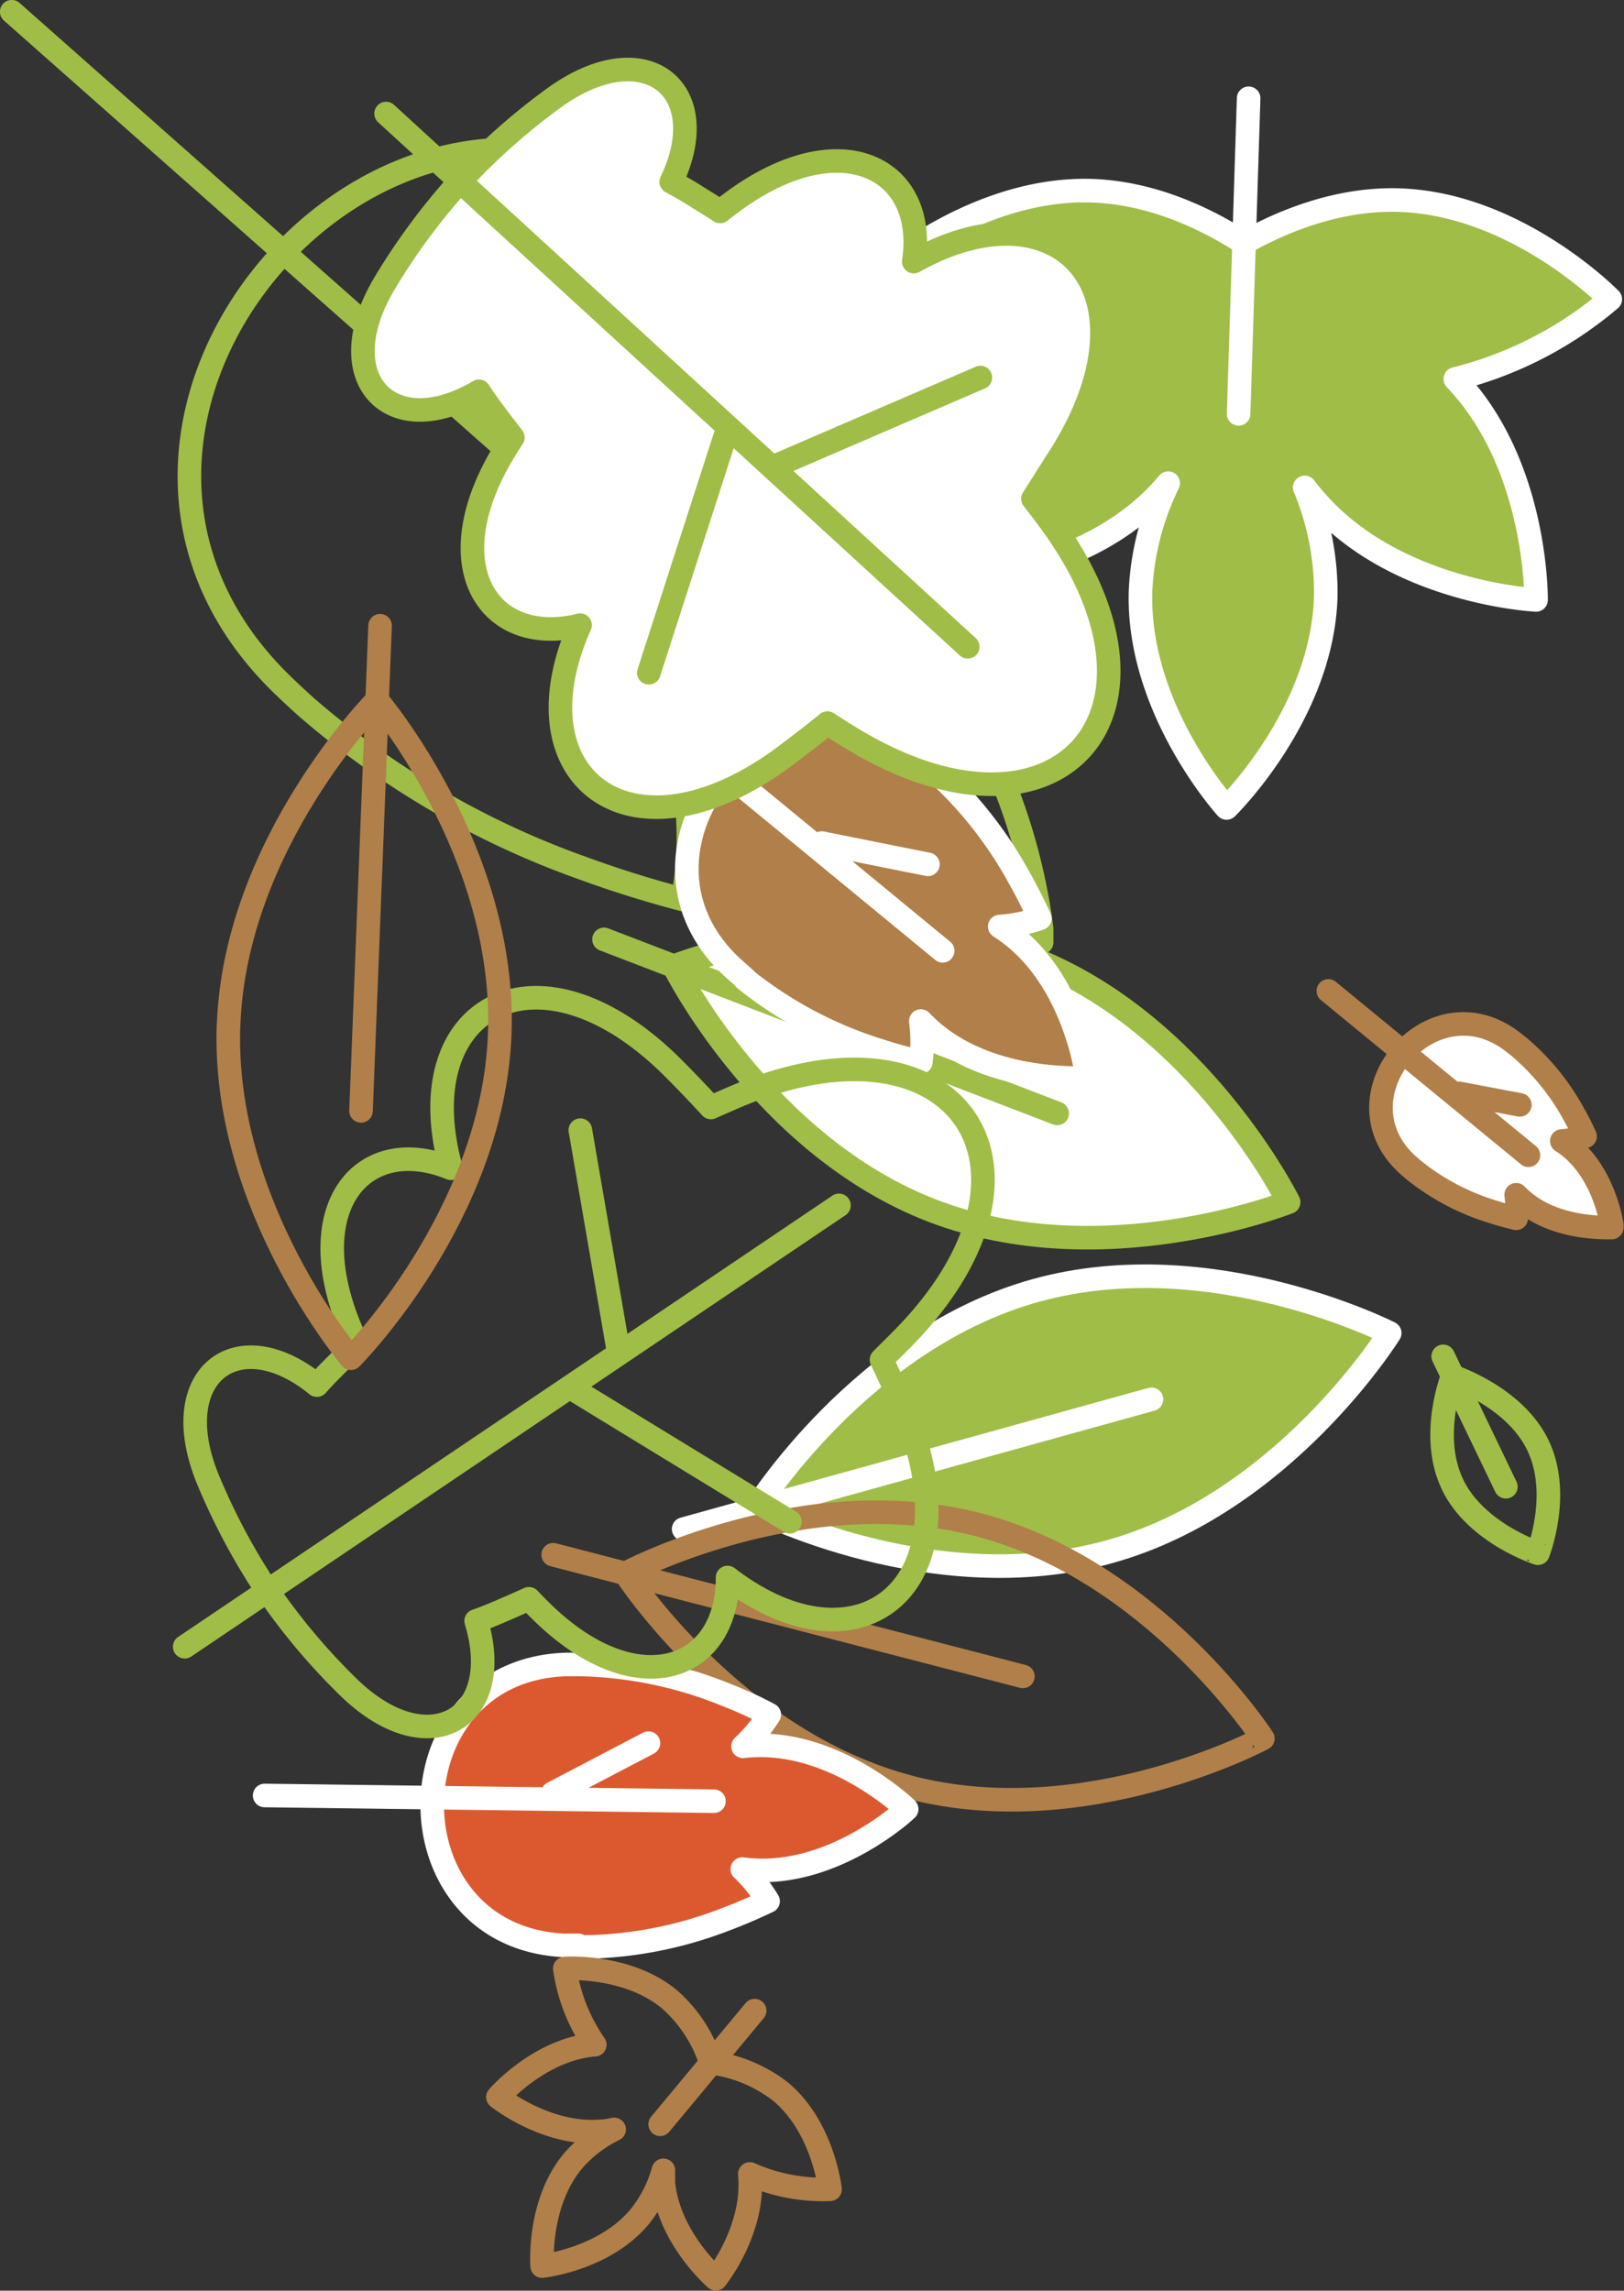
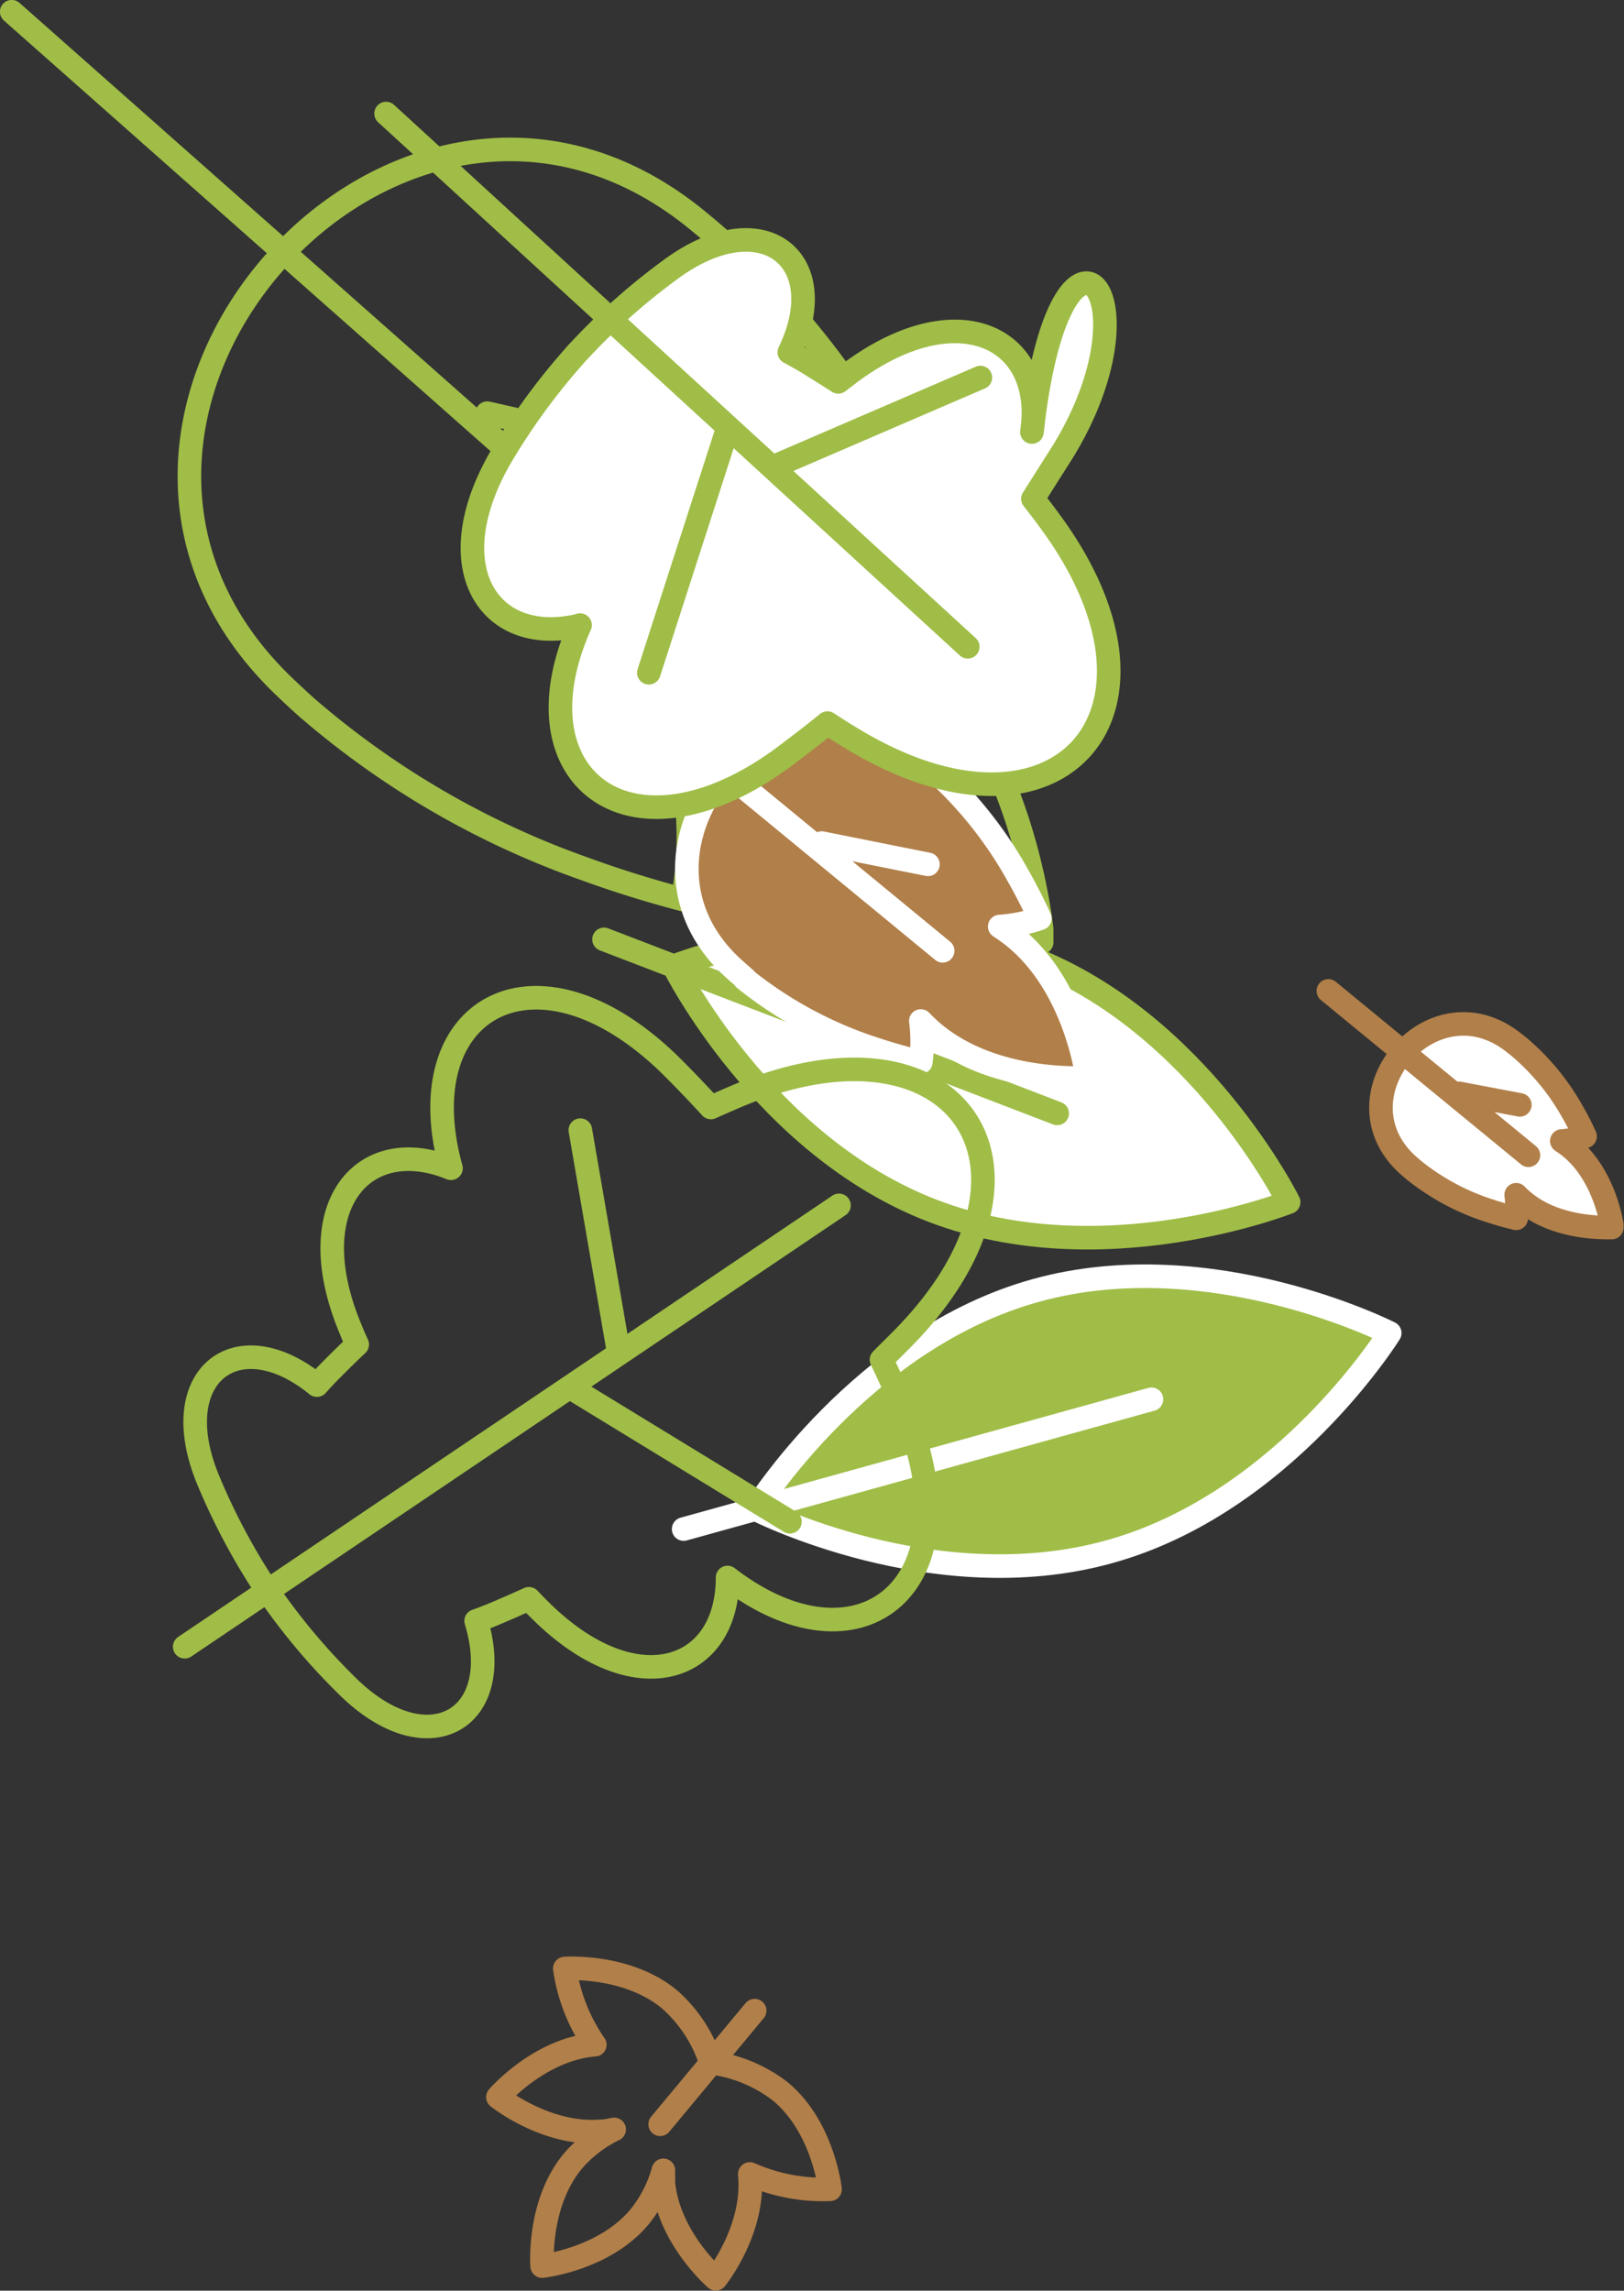
<svg xmlns="http://www.w3.org/2000/svg" viewBox="0 0 161.94 228.37">
  <rect x="0" y="0" width="161.94" height="228.37" fill="#333333" stroke="none" />
  <defs>
    <style>.cls-1,.cls-4{fill:none;stroke-width:2.35px;}.cls-1,.cls-2{stroke:#a0bd47;}.cls-1,.cls-2,.cls-3,.cls-4,.cls-5,.cls-6,.cls-7{stroke-linecap:round;stroke-linejoin:round;}.cls-2,.cls-6{fill:#fff;}.cls-2,.cls-3,.cls-5,.cls-6,.cls-7{stroke-width:2.35px;}.cls-3{fill:#a0bd47;}.cls-3,.cls-5,.cls-7{stroke:#fff;}.cls-4,.cls-6{stroke:#b17f49;}.cls-5{fill:#b17f49;}.cls-7{fill:#dc592f;}</style>
  </defs>
  <g id="Réteg_2" data-name="Réteg 2">
    <g id="Réteg_1" data-name="Réteg 1">
      <path class="cls-1" d="M30.59,70.53c-.81-.72-1.6-1.46-2.37-2.2C.78,41.84,39.72-2.18,69.37,21.82c.83.68,1.66,1.37,2.47,2.09A85.86,85.86,0,0,1,91.09,49.34c1.63,3.17,3,6.33,4.3,9.44a34.09,34.09,0,0,1-8.87,1.56,33.51,33.51,0,0,1,3.19,2.49c10.93,9.68,13.6,25.16,14.16,29.77,0,.18,0,.33,0,.47s0,.25,0,.37a1.77,1.77,0,0,1,0,.21c0,.18,0,.29,0,.29h-.49l-.84,0C98,94,82.33,93.21,71.39,83.54a35.19,35.19,0,0,1-2.86-2.87,34,34,0,0,1-.46,9c-3.23-.85-6.52-1.86-9.85-3.08h0A86,86,0,0,1,30.59,70.53Zm40.9-24.17-22.9-5.17M73.71,65.35,1.17,1.17" />
      <path class="cls-2" d="M105.42,111,60.23,93.65M93,120.71c-16.93-6.5-25.8-24.39-25.8-24.39s18.57-7.37,35.5-.87,25.8,24.4,25.8,24.4-18.57,7.36-35.5.86" />
-       <path class="cls-1" d="M150.16,148.22l-6.25-13m.93,12.77c-2.34-4.87,0-10.77,0-10.77s6.18,2,8.52,6.87,0,10.76,0,10.76S147.18,152.86,144.84,148Z" />
      <path class="cls-3" d="M114.82,139.5,68.17,152.44m42.41,2.27c-17.47,4.85-35.25-4.26-35.25-4.26s10.55-17,28-21.81,35.25,4.26,35.25,4.26-10.54,17-28,21.81" />
-       <path class="cls-4" d="M102,167.13,55.16,155m35.59,23.18c-17.55-4.54-28.39-21.32-28.39-21.32S80,147.45,97.53,152s28.4,21.32,28.4,21.32S108.31,182.73,90.75,178.19Z" />
      <path class="cls-5" d="M74.34,97.61l-1.13-1C60.1,84.85,77,64.39,91,75c.39.3.79.61,1.17.93a40.57,40.57,0,0,1,9.35,11.38c.81,1.42,1.53,2.85,2.17,4.25a15.6,15.6,0,0,1-4,.81,15.81,15.81,0,0,1,1.52,1.1c5.2,4.29,6.75,11.32,7.11,13.41l0,.21a1,1,0,0,1,0,.17.37.37,0,0,1,0,.09,1.11,1.11,0,0,0,0,.13l-.23,0h-.39c-2.12,0-9.31-.13-14.52-4.42a16.46,16.46,0,0,1-1.36-1.27,15.53,15.53,0,0,1,0,4.09c-1.5-.35-3-.77-4.57-1.29h0a40.65,40.65,0,0,1-13-7M92.53,86.17,81.94,84.05M94,94.79,59.41,66.33" />
      <path class="cls-6" d="M141.09,116.75l-.65-.56c-7.58-6.76,2.16-18.51,10.29-12.41l.68.53a23.47,23.47,0,0,1,5.4,6.54c.47.81.88,1.63,1.25,2.44a9.31,9.31,0,0,1-2.32.46,10.06,10.06,0,0,1,.87.63c3,2.47,3.9,6.5,4.11,7.7,0,0,0,.09,0,.12s0,.07,0,.1a.11.11,0,0,1,0,0,.45.45,0,0,1,0,.08h-.35c-1.23,0-5.39-.08-8.39-2.54a7.94,7.94,0,0,1-.79-.73,9,9,0,0,1,0,2.35c-.87-.21-1.75-.45-2.65-.75h0a23.4,23.4,0,0,1-7.49-4m10.5-6.56L145.48,109m6.93,6.17L132.46,98.79" />
-       <path class="cls-7" d="M57.68,193.94c-.5,0-1,0-1.49,0-17.61-.91-17.38-27.42.24-28l1.49,0a40.83,40.83,0,0,1,14.43,3c1.53.6,3,1.26,4.36,2a15.92,15.92,0,0,1-2.62,3.16,14.36,14.36,0,0,1,1.87-.1c6.74.06,12.37,4.54,14,5.94.06.06.12.1.16.15l.13.12.07.06.09.09-.17.15c-.06.07-.16.15-.28.26-1.62,1.37-7.33,5.76-14.07,5.7a16.46,16.46,0,0,1-1.87-.13,15.15,15.15,0,0,1,2.57,3.2c-1.39.66-2.84,1.29-4.37,1.86h0a40.51,40.51,0,0,1-14.49,2.71m6.93-20.33-9.55,5m16.08.79L26.39,179" />
-       <path class="cls-3" d="M123.51,41.26l1-31.46M102.16,36.49l-.16.14C93.41,44.71,92.77,58,92.77,58s13.3.18,21.9-7.9a22,22,0,0,0,1.82-1.93,27.13,27.13,0,0,0-2.76,10.76c-.36,11.79,8.58,21.62,8.58,21.62s9.53-9.27,9.89-21.05a27.25,27.25,0,0,0-2.1-10.91,24.7,24.7,0,0,0,1.7,2c8.09,8.59,21.37,9.22,21.37,9.22s.18-13.28-7.91-21.87l-.14-.16a38,38,0,0,0,15.45-7.95s-9.28-9.52-21.08-9.88c-6-.18-11.51,2.05-15.46,4.27-3.8-2.46-9.16-5-15.17-5.21-11.79-.36-21.63,8.58-21.63,8.58a37.93,37.93,0,0,0,14.93,8.88" />
      <path class="cls-4" d="M65.83,211.78l9.42-11.33m-15.94,3.4h-.09c-5.51.5-9.57,5.22-9.57,5.22s4.86,3.9,10.37,3.4c.41,0,.82-.1,1.22-.18a12.75,12.75,0,0,0-4.12,3.17c-3.53,4.25-3.06,10.46-3.06,10.46s6.19-.67,9.72-4.92a12.61,12.61,0,0,0,2.37-4.63c0,.41,0,.83,0,1.24.51,5.51,5.23,9.57,5.23,9.57s3.9-4.85,3.39-10.35v-.1a17.87,17.87,0,0,0,8,1.53s-.68-6.2-4.94-9.74a14.24,14.24,0,0,0-6.94-2.88,14.21,14.21,0,0,0-4.11-6.3c-4.25-3.54-10.46-3.09-10.46-3.09A17.74,17.74,0,0,0,59.31,203.85Z" />
-       <path class="cls-2" d="M57.82,62.34C48.6,64.57,43.38,56.29,50.27,45c.27-.46.57-.93.87-1.39-.77-1-1.5-1.94-2.21-2.91-.42-.57-.81-1.13-1.17-1.69-8.87,5.26-15.17-1.36-9.27-11a64.84,64.84,0,0,1,7-9.5c.12-.15.25-.29.38-.43l.4-.42a63.71,63.71,0,0,1,8.84-7.8c9.14-6.72,16.29-1,11.82,8.27.59.31,1.18.65,1.78,1,1,.63,2.07,1.28,3.1,1.95.43-.34.87-.67,1.31-1,10.69-7.85,19.4-3.36,18,6C105.68,17.91,115.79,29,106,45c-1,1.57-2,3.15-3,4.73.6.76,1.18,1.52,1.74,2.29,14.12,19.23.59,34-19.8,21.6q-1.22-.73-2.43-1.53c-1.48,1.21-3,2.36-4.45,3.45-15.15,11.13-27,2-20.22-13.22m6.86,4.75L72.47,43m25.29-5.36-20,8.62M96.5,64.48l-58-53.16" />
+       <path class="cls-2" d="M57.82,62.34C48.6,64.57,43.38,56.29,50.27,45a64.84,64.84,0,0,1,7-9.5c.12-.15.25-.29.38-.43l.4-.42a63.71,63.71,0,0,1,8.84-7.8c9.14-6.72,16.29-1,11.82,8.27.59.31,1.18.65,1.78,1,1,.63,2.07,1.28,3.1,1.95.43-.34.87-.67,1.31-1,10.69-7.85,19.4-3.36,18,6C105.68,17.91,115.79,29,106,45c-1,1.57-2,3.15-3,4.73.6.76,1.18,1.52,1.74,2.29,14.12,19.23.59,34-19.8,21.6q-1.22-.73-2.43-1.53c-1.48,1.21-3,2.36-4.45,3.45-15.15,11.13-27,2-20.22-13.22m6.86,4.75L72.47,43m25.29-5.36-20,8.62M96.5,64.48l-58-53.16" />
      <path class="cls-1" d="M72.55,157.27c0,9.49-9.25,12.63-18.66,3.29-.39-.38-.77-.77-1.15-1.17-1.12.51-2.24,1-3.35,1.47-.65.27-1.28.52-1.91.74,3,9.85-4.87,14.43-12.91,6.43a63.75,63.75,0,0,1-7.6-9c-.12-.16-.22-.31-.33-.48l-.32-.48a64.15,64.15,0,0,1-5.52-10.42c-4.4-10.45,2.81-16.07,10.8-9.56.44-.5.91-1,1.4-1.49.85-.86,1.72-1.72,2.62-2.56-.23-.5-.45-1-.65-1.51-5.15-12.23,1.25-19.64,10-16.06C40.52,100.36,53.62,93.1,67,106.35q2,2,3.89,4.06c.87-.39,1.76-.78,2.63-1.15,22-9.24,33.19,7.36,16.38,24.3-.66.67-1.35,1.34-2,2,.83,1.71,1.6,3.43,2.31,5.12C97.41,158,85.77,167.45,72.55,157.27Zm6.22-5.56L57.18,138.52m.69-25.85,3.71,21.5m22.08-14-65.24,44" />
-       <path class="cls-4" d="M36,110.75l1.9-48.37m-15.1,39.69C23.5,84,37.6,69.8,37.6,69.8S50.54,85,49.83,103.14,35,135.41,35,135.41,22.07,120.19,22.79,102.07Z" />
    </g>
  </g>
</svg>